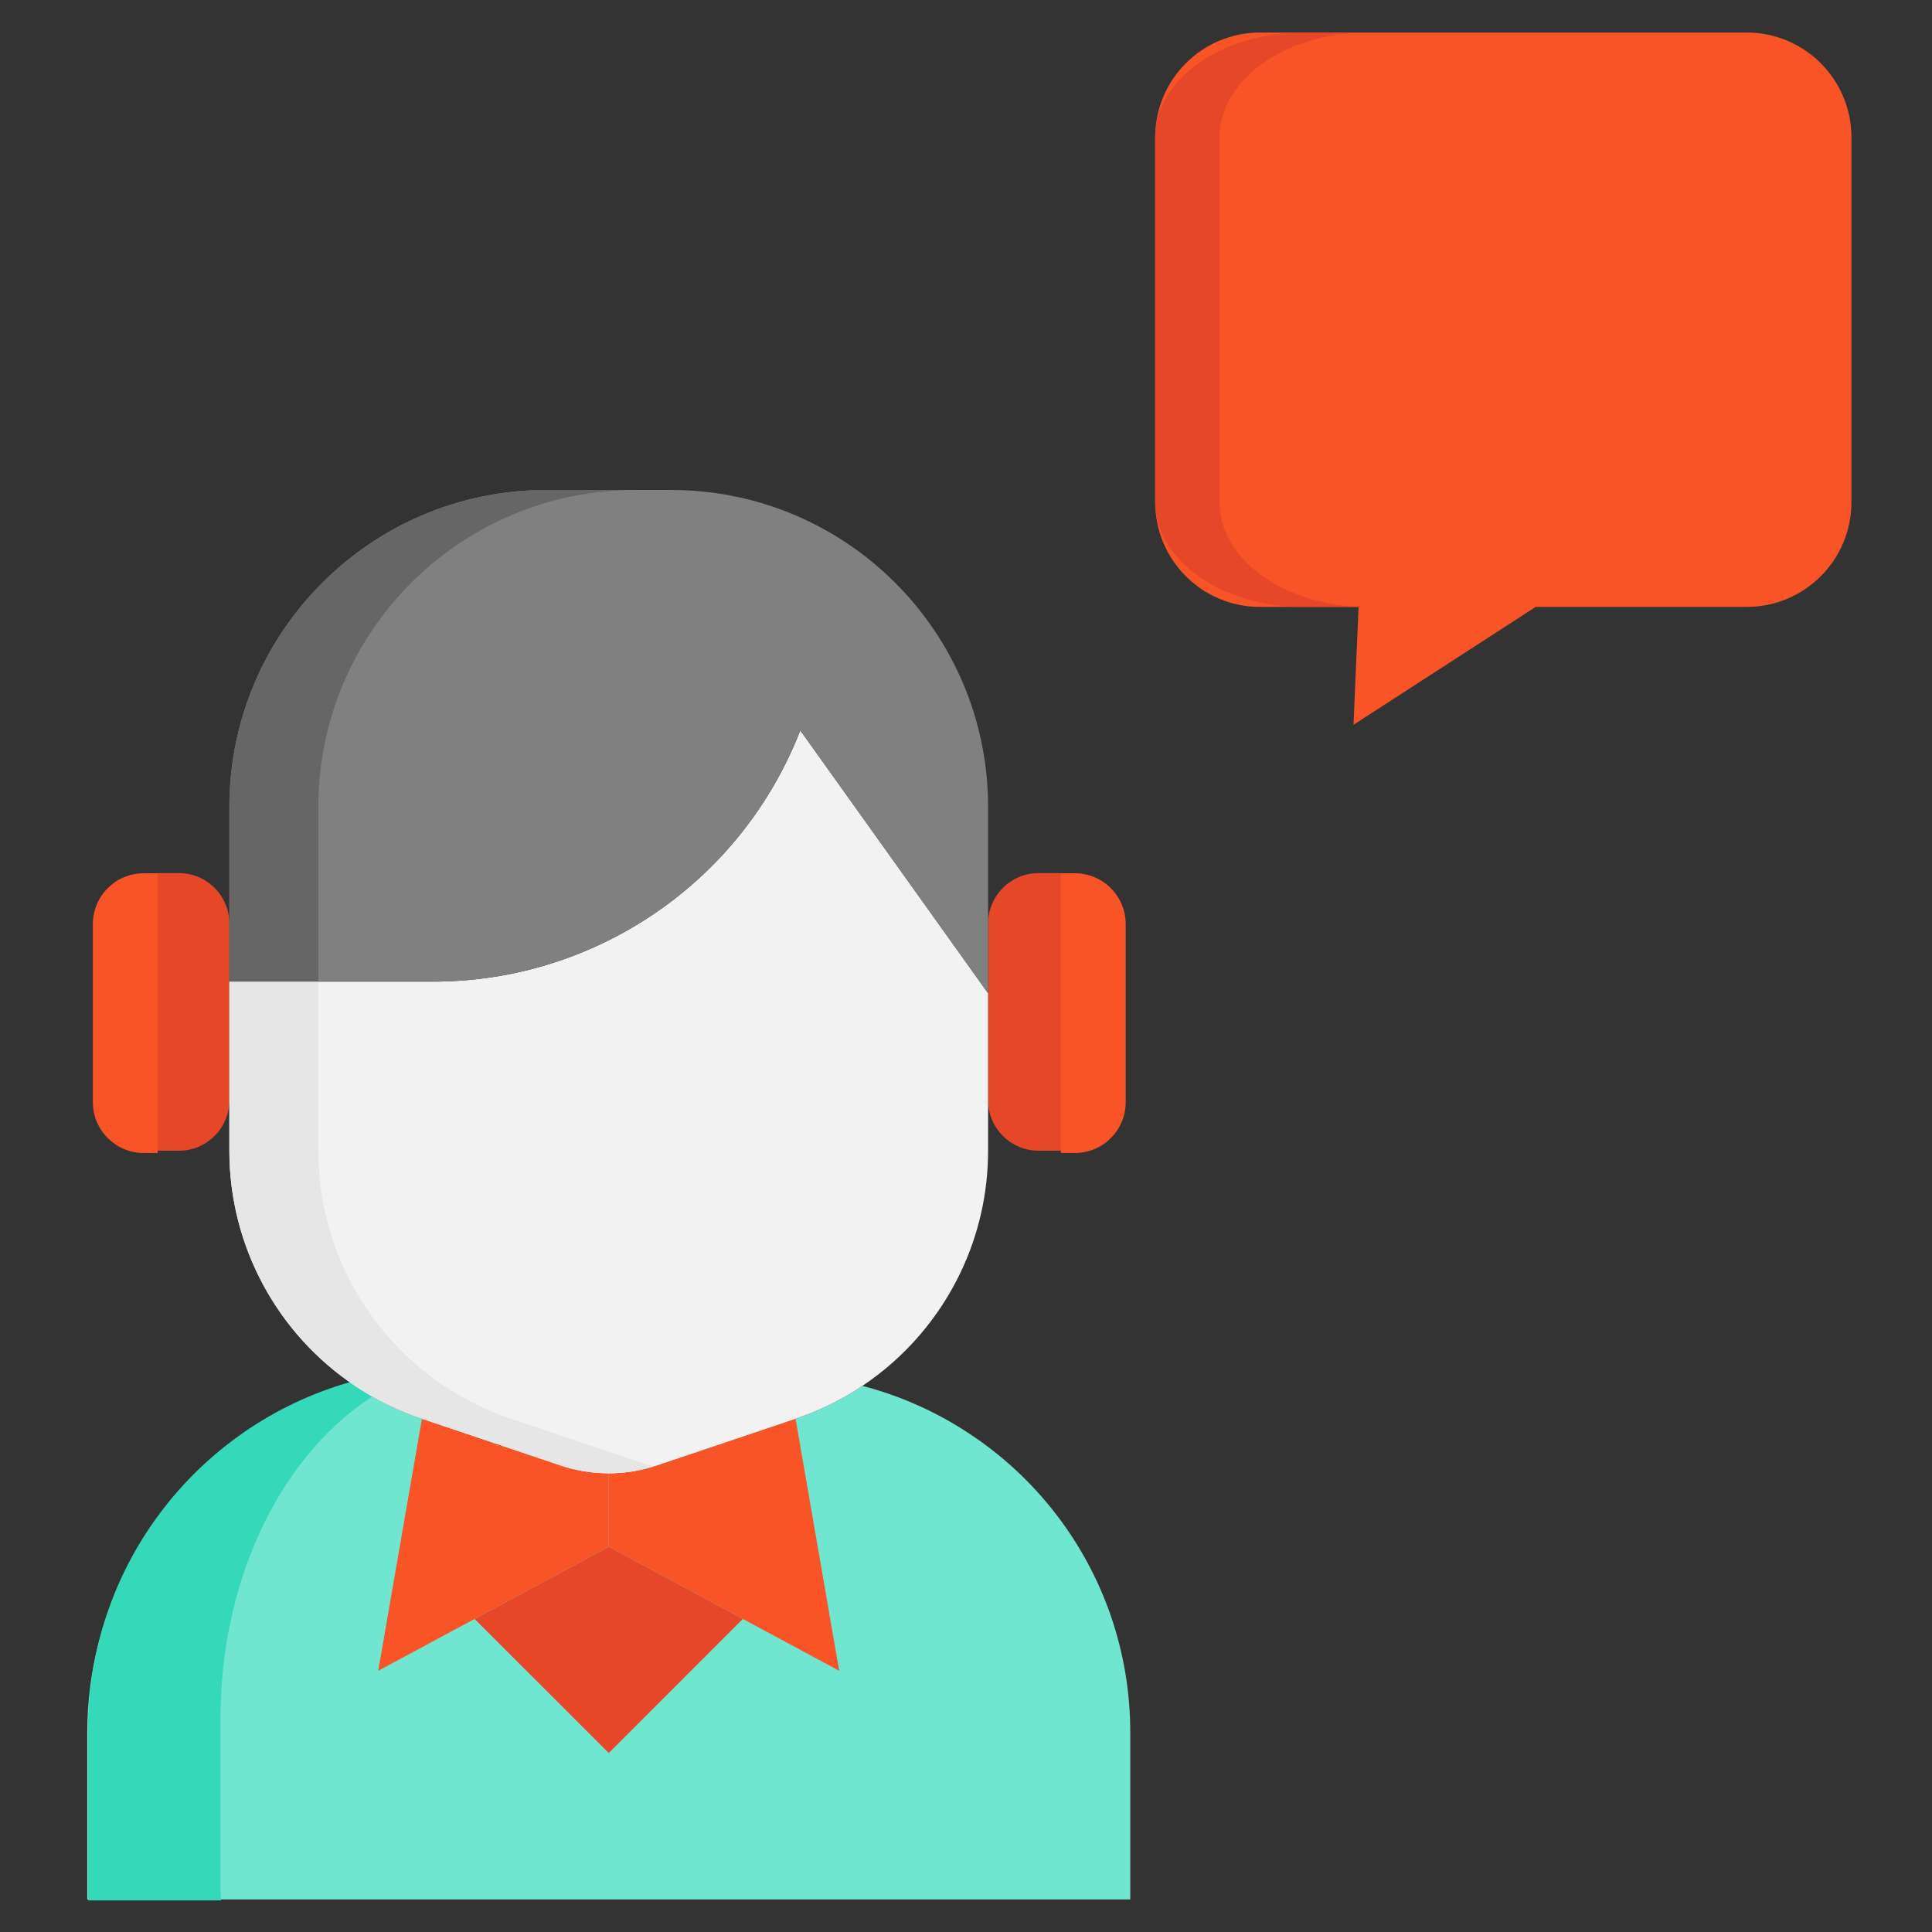
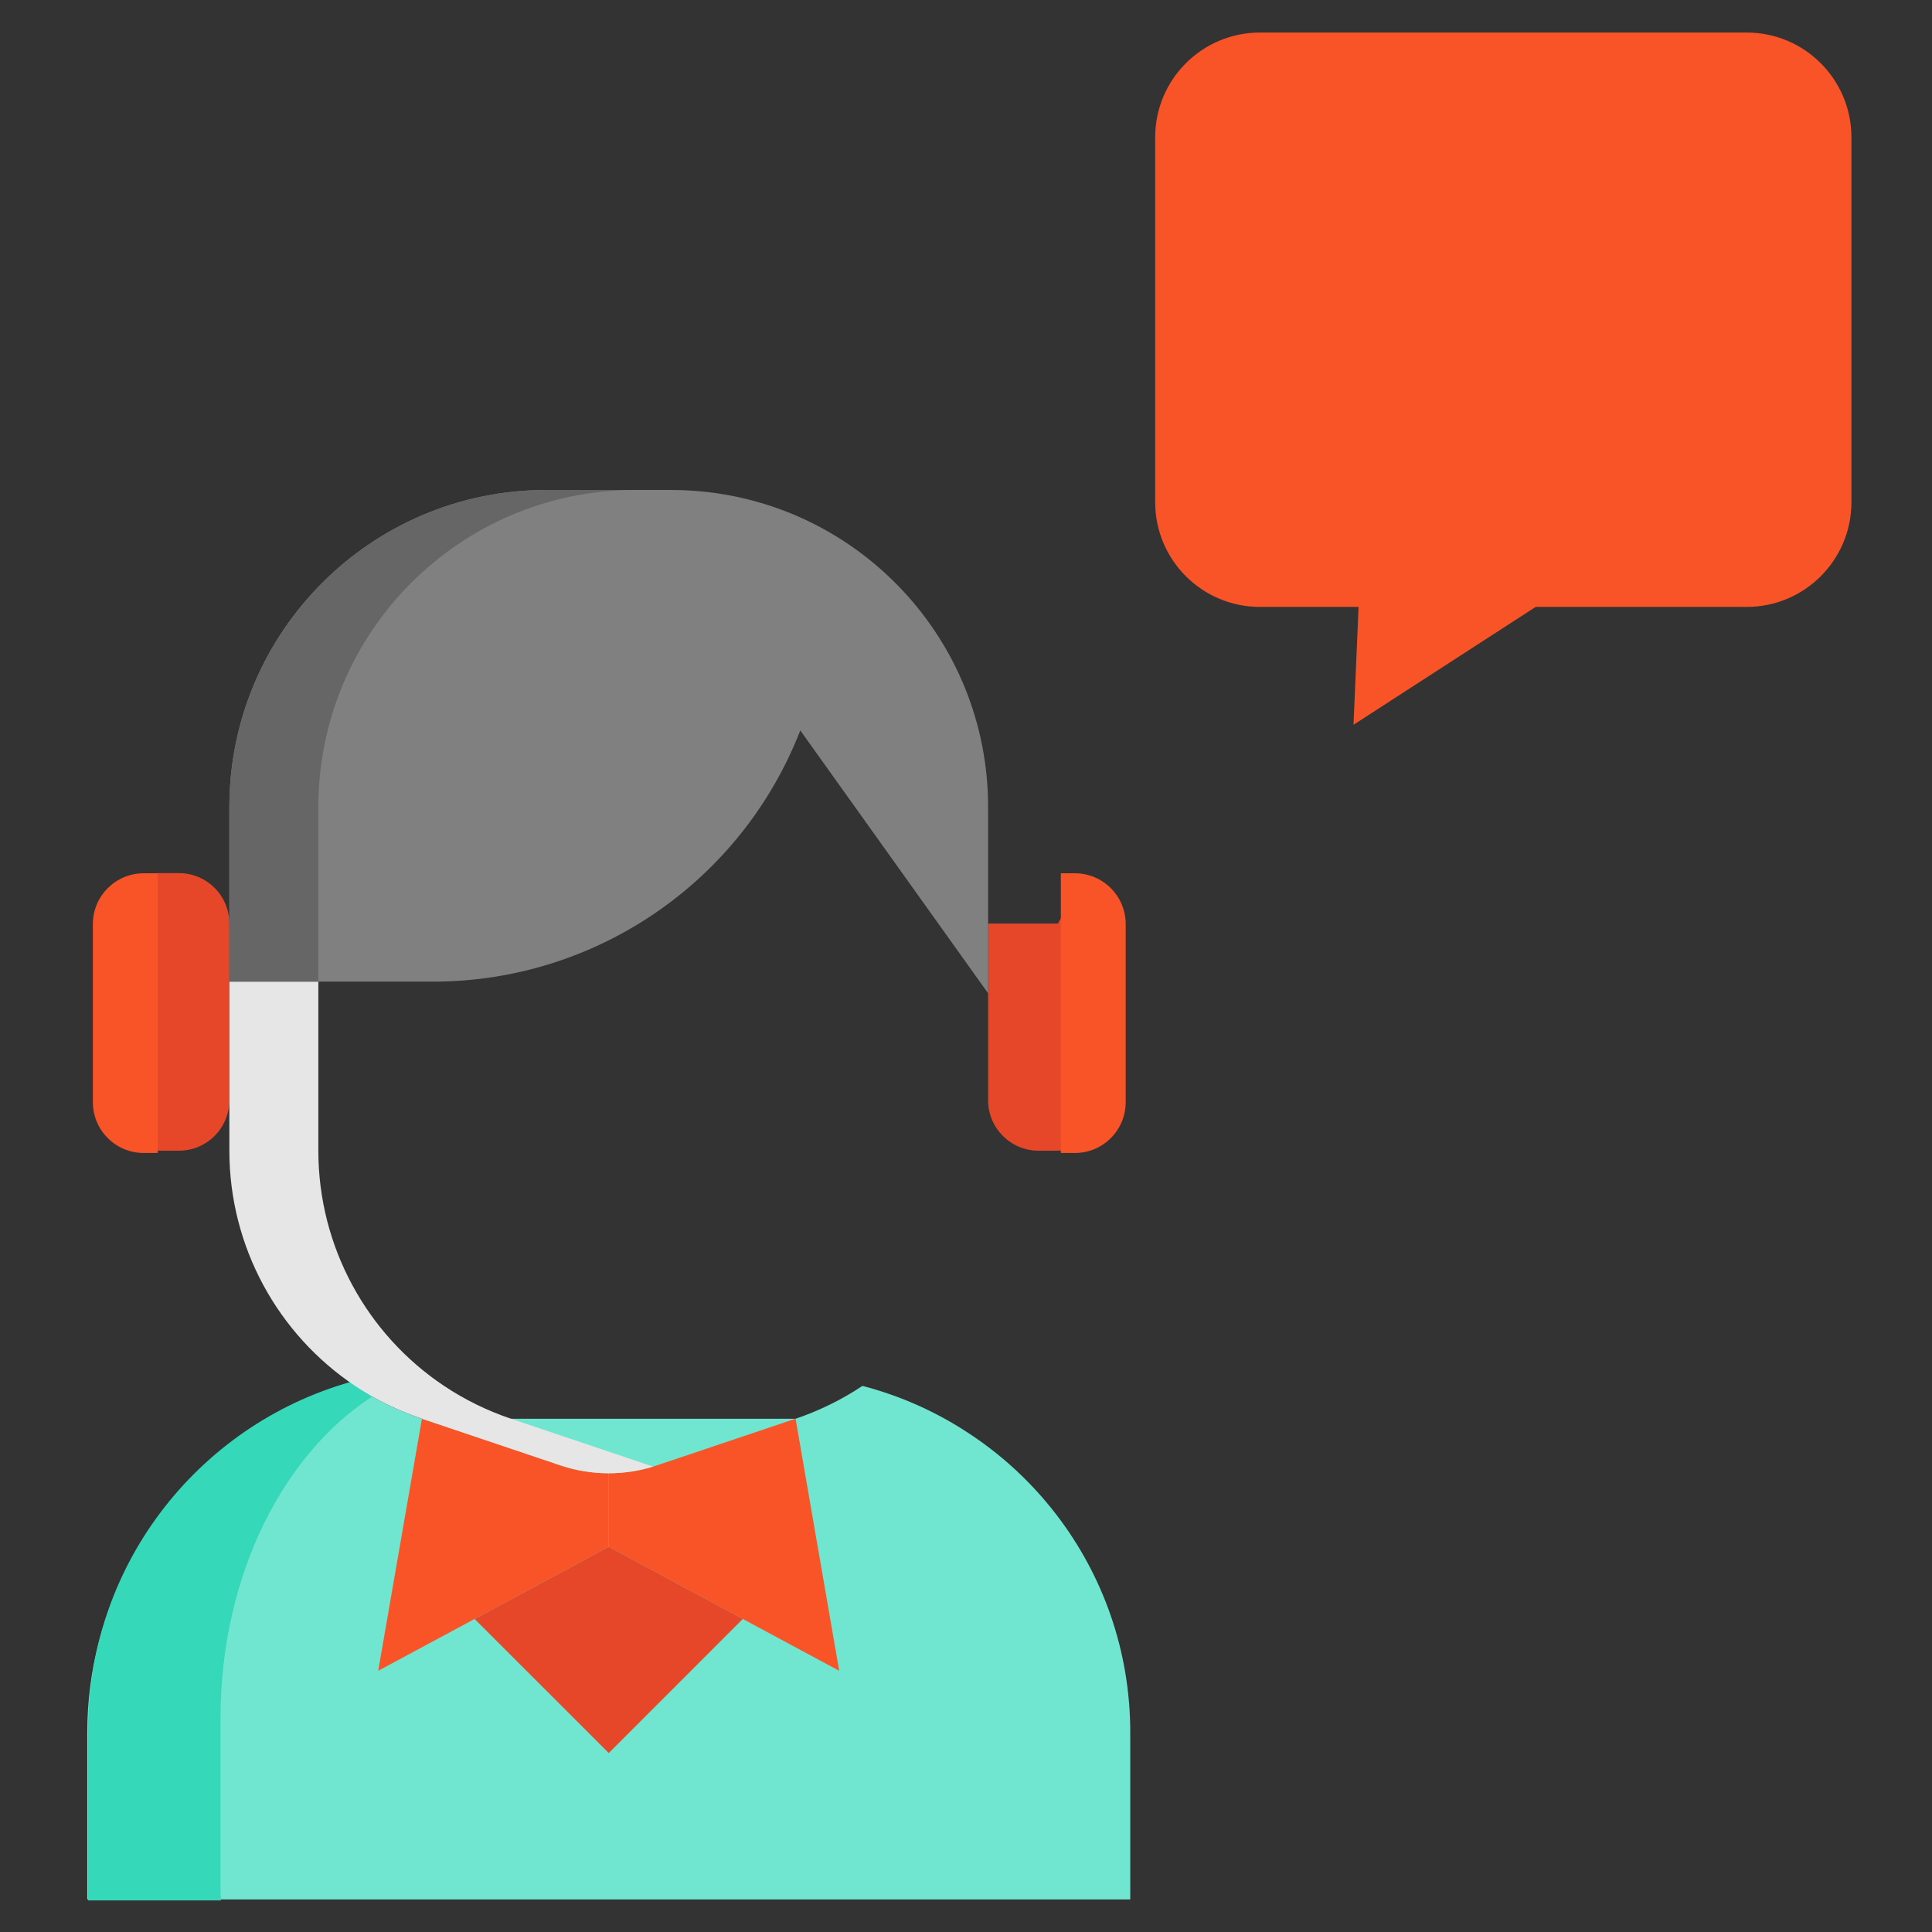
<svg xmlns="http://www.w3.org/2000/svg" width="120" height="120" viewBox="0 0 120 120" fill="none">
  <rect x="0" y="0" width="120" height="120" fill="#333333" stroke="none" />
  <g id="operator-support-svgrepo-com 1">
    <path id="Vector" d="M114.996 8.53V31.191C114.996 34.785 112.082 37.697 108.488 37.697H95.382L84.069 45.017L84.287 39.932L84.384 37.697H78.259C74.665 37.697 71.75 34.785 71.75 31.191V8.53C71.75 4.936 74.665 2.021 78.259 2.021H108.488C112.082 2.021 114.996 4.936 114.996 8.53Z" fill="#F95428" />
-     <path id="Vector_2" d="M75.745 31.191V8.53C75.745 4.936 79.859 2.021 84.931 2.021H80.936C75.864 2.021 71.75 4.936 71.75 8.53V31.191C71.75 34.785 75.864 37.697 80.936 37.697H84.931C79.859 37.697 75.745 34.785 75.745 31.191Z" fill="#E54728" />
    <path id="Vector_3" d="M70.203 107.611V117.978H5.42V107.611C5.42 99.843 9.399 93.009 15.431 89.032C17.434 87.708 19.664 86.7 22.053 86.08C23.32 86.929 24.711 87.614 26.207 88.121H49.416C50.907 87.614 52.3 86.926 53.568 86.08C55.948 86.7 58.175 87.703 60.173 89.024C62.271 90.399 64.12 92.124 65.641 94.114C68.504 97.859 70.203 102.534 70.203 107.611Z" fill="#70E5CF" />
    <path id="Vector_4" d="M13.695 106.737C13.695 97.737 17.727 89.99 23.523 86.491C23.081 86.248 22.65 85.989 22.234 85.71C12.595 88.217 5.475 96.98 5.475 107.406V118.039H13.725C13.706 117.799 13.695 117.557 13.695 117.311V106.737Z" fill="#35D8B9" />
    <g id="Group">
      <path id="Vector_5" d="M29.478 100.556L23.492 103.775L26.207 88.119L34.819 91.019C35.79 91.346 36.797 91.507 37.81 91.507V96.071L29.478 100.556Z" fill="#F95428" />
      <path id="Vector_6" d="M49.414 88.119L52.124 103.775L46.138 100.556L37.81 96.071V91.507C38.817 91.507 39.83 91.346 40.797 91.019L49.409 88.119H49.414V88.119Z" fill="#F95428" />
    </g>
    <g id="Group_2">
      <path id="Vector_7" d="M46.138 100.556L37.811 108.884L29.479 100.556L37.811 96.071L46.138 100.556Z" fill="#E54728" />
-       <path id="Vector_8" d="M68.84 57.964V68.339C68.84 70.07 67.436 71.472 65.707 71.472H64.506C62.775 71.472 61.373 70.07 61.373 68.339V61.695V57.363C61.373 55.633 62.775 54.23 64.506 54.23H65.707C67.436 54.23 68.84 55.633 68.84 57.363V57.964Z" fill="#E54728" />
+       <path id="Vector_8" d="M68.84 57.964V68.339C68.84 70.07 67.436 71.472 65.707 71.472H64.506C62.775 71.472 61.373 70.07 61.373 68.339V61.695V57.363H65.707C67.436 54.23 68.84 55.633 68.84 57.363V57.964Z" fill="#E54728" />
      <path id="Vector_9" d="M14.246 60.971V68.339C14.246 70.07 12.844 71.472 11.116 71.472H9.912C8.181 71.472 6.781 70.07 6.781 68.339V57.964V57.364C6.781 55.633 8.181 54.231 9.912 54.231H11.116C12.844 54.231 14.246 55.633 14.246 57.364V60.971Z" fill="#E54728" />
    </g>
    <g id="Group_3">
      <path id="Vector_10" d="M69.919 57.397V68.457C69.919 70.201 68.504 71.614 66.763 71.614H65.891V54.241H66.763C68.504 54.241 69.919 55.653 69.919 57.397Z" fill="#F95428" />
      <path id="Vector_11" d="M5.768 57.397V68.457C5.768 70.201 7.183 71.614 8.924 71.614H9.796V54.241H8.924C7.183 54.241 5.768 55.653 5.768 57.397Z" fill="#F95428" />
    </g>
-     <path id="Vector_12" d="M59.689 78.978C58.337 81.837 56.225 84.302 53.567 86.079C52.301 86.925 50.906 87.615 49.415 88.12H49.41L40.799 91.02C39.832 91.346 38.818 91.507 37.812 91.507C36.798 91.507 35.792 91.346 34.82 91.02L26.208 88.12C24.713 87.615 23.321 86.928 22.052 86.079C17.258 82.877 14.246 77.438 14.246 71.472V68.339V60.971H26.901C36.991 60.971 46.05 54.775 49.707 45.367L61.372 61.695V68.339V71.472C61.373 74.127 60.775 76.681 59.689 78.978Z" fill="#F2F2F2" />
    <path id="Vector_13" d="M61.373 50.126V61.695L49.707 45.367C46.05 54.775 36.991 60.971 26.901 60.971H14.246V50.126C14.246 39.252 23.063 30.433 33.94 30.433H41.679C42.136 30.433 42.591 30.447 43.041 30.48C53.282 31.179 61.373 39.709 61.373 50.126Z" fill="#808080" />
    <path id="Vector_14" d="M40.347 91.019L31.735 88.119C30.24 87.615 28.848 86.927 27.579 86.079C22.785 82.877 19.773 77.438 19.773 71.472V68.339V60.971H14.246V68.339V71.472C14.246 77.438 17.258 82.877 22.052 86.079C23.32 86.927 24.713 87.615 26.208 88.119L34.82 91.019C35.792 91.346 36.798 91.507 37.812 91.507C38.74 91.507 39.675 91.368 40.573 91.091C40.498 91.067 40.422 91.045 40.347 91.019Z" fill="#E6E6E6" />
    <path id="Vector_15" d="M39.467 30.433H33.94C23.063 30.433 14.246 39.252 14.246 50.126V60.971H19.773V50.126C19.773 39.252 28.59 30.433 39.467 30.433Z" fill="#666666" />
  </g>
</svg>